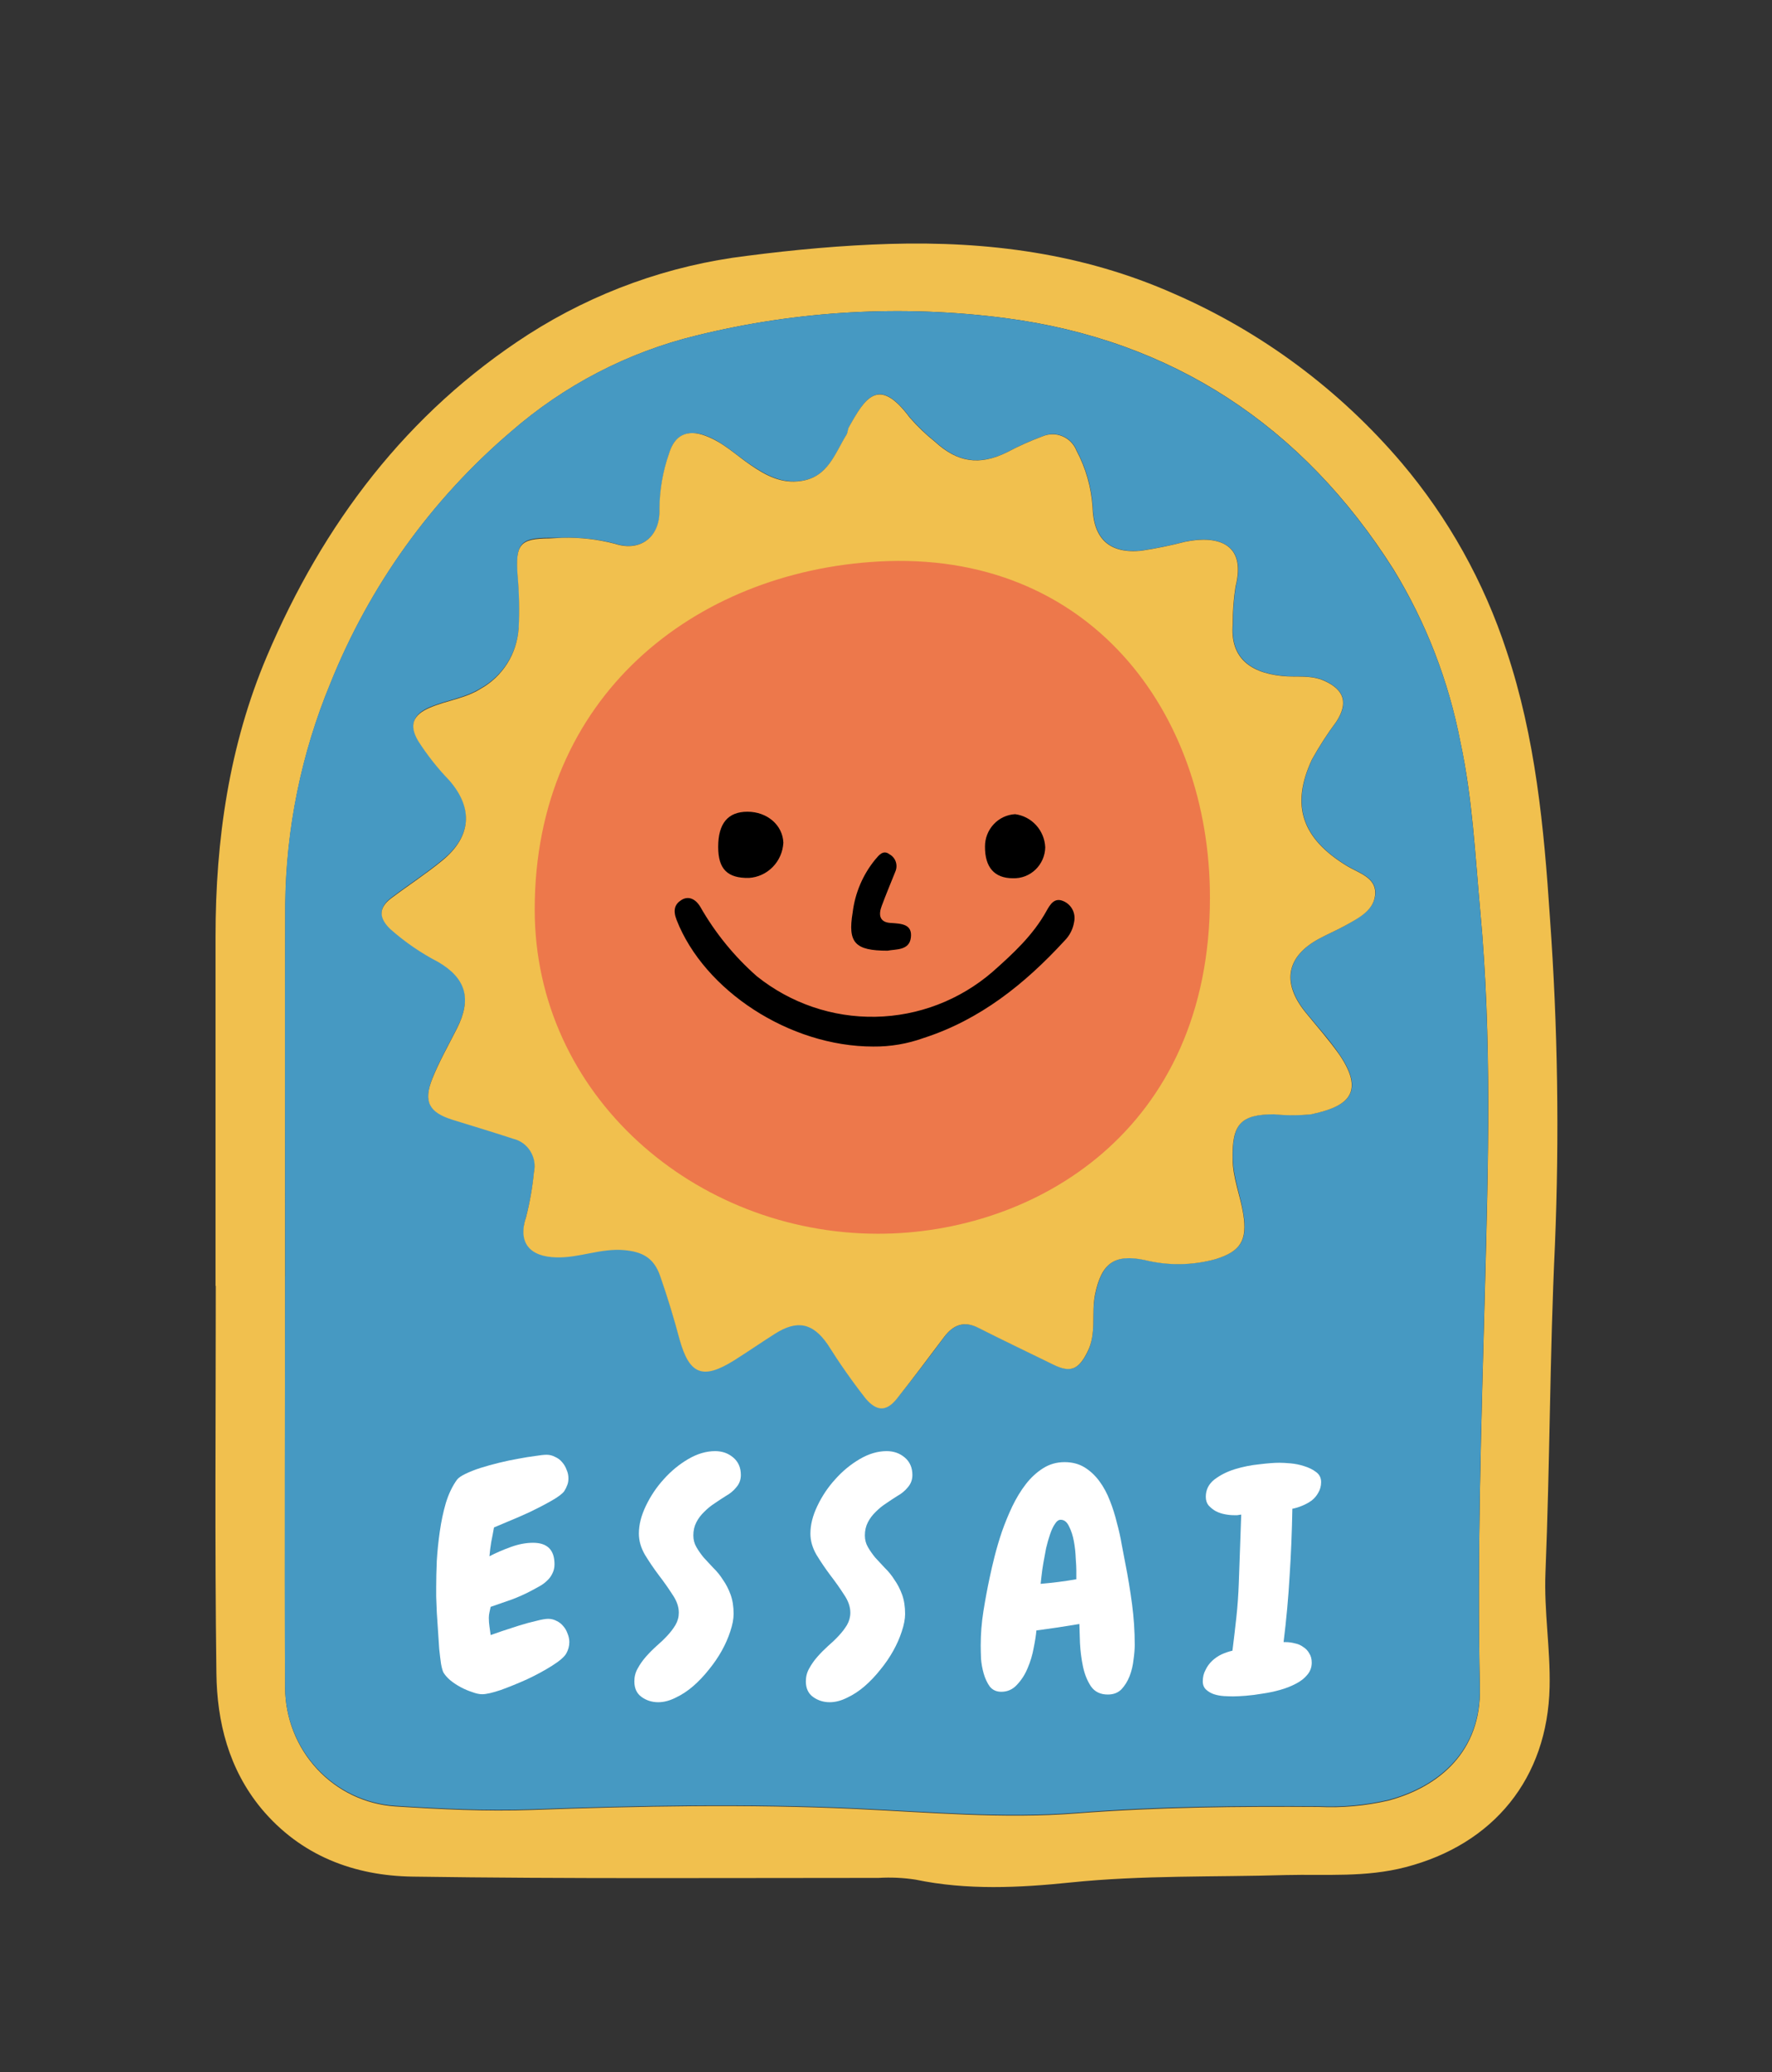
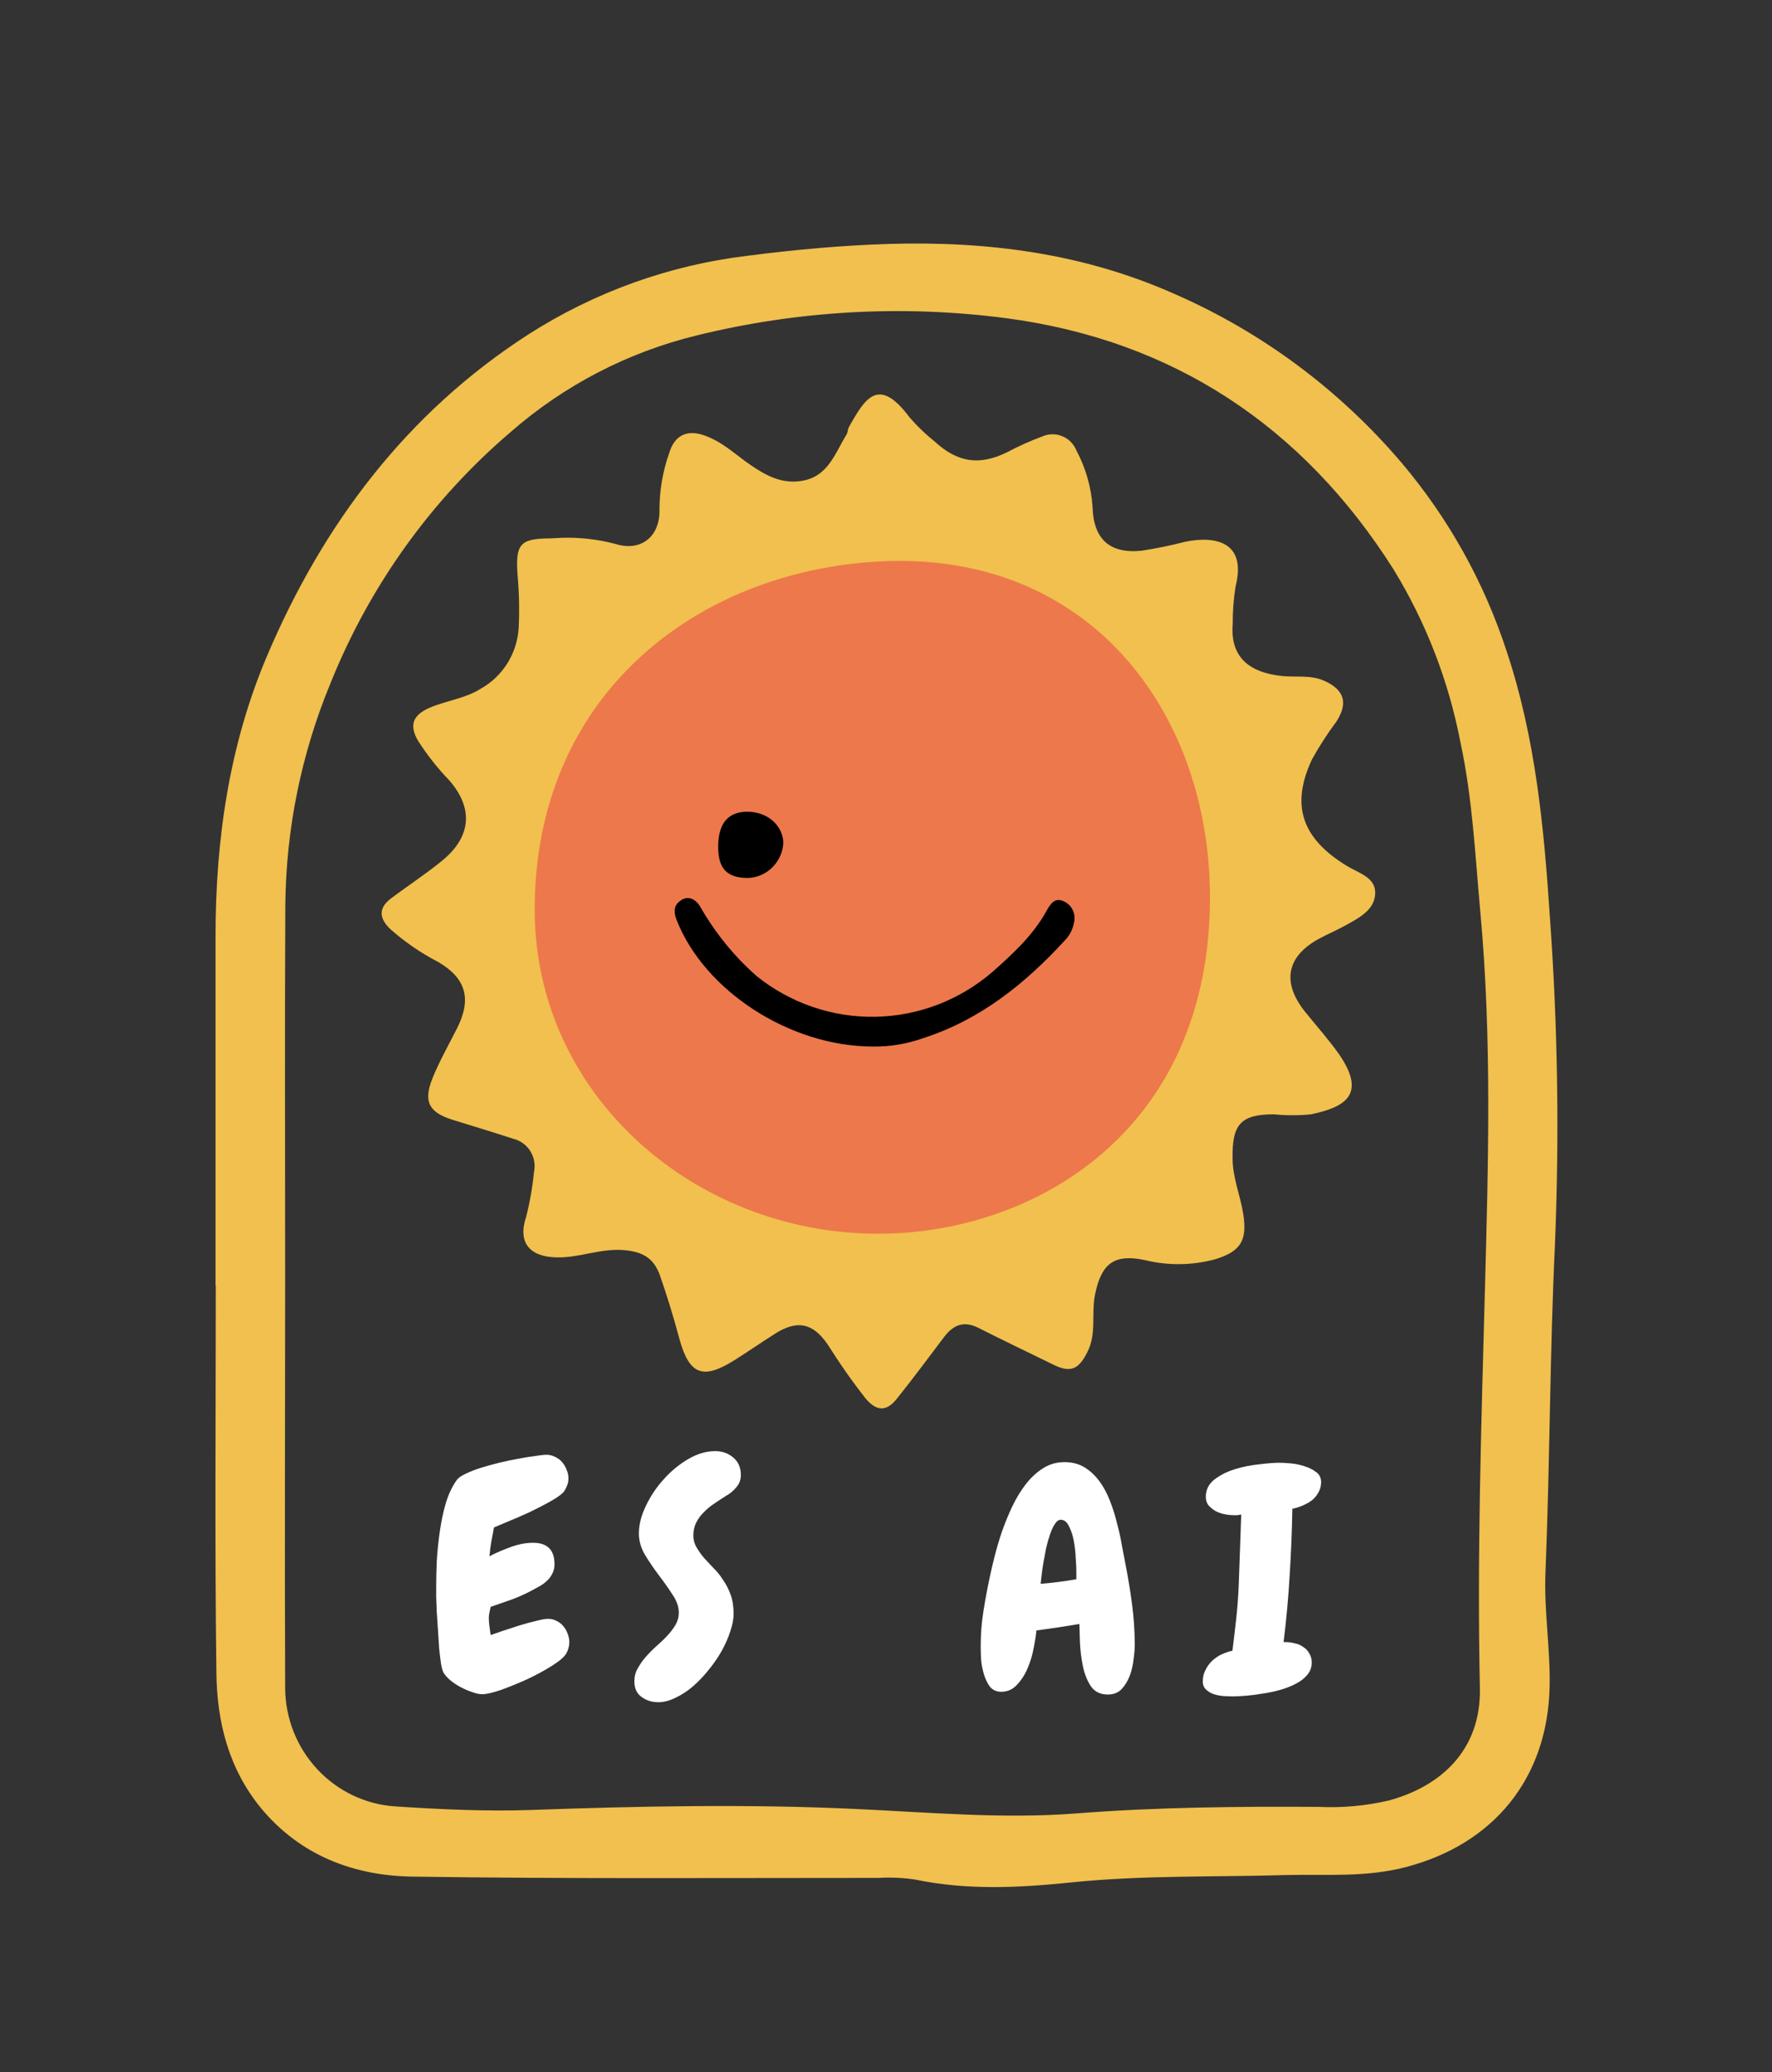
<svg xmlns="http://www.w3.org/2000/svg" fill="none" height="100%" overflow="visible" preserveAspectRatio="none" style="display: block;" viewBox="0 0 65 76" width="100%">
  <rect x="0" y="0" width="65" height="76" fill="#333333" stroke="none" />
  <g id="shine">
    <g id="Group">
      <path d="M7.906 47.172C7.906 42.897 7.906 38.621 7.906 34.345C7.906 30.806 8.407 27.331 9.79 24.071C11.852 19.212 14.927 15.136 19.383 12.265C21.81 10.712 24.549 9.728 27.4 9.384C29.147 9.158 30.894 8.998 32.64 8.946C36.225 8.842 39.727 9.291 43.066 10.774C46.277 12.172 49.132 14.293 51.413 16.975C53.128 19.001 54.436 21.346 55.264 23.879C56.324 27.053 56.636 30.342 56.854 33.661C57.142 37.659 57.203 41.67 57.037 45.675C56.848 49.679 56.854 53.682 56.69 57.685C56.633 59.086 56.874 60.475 56.842 61.879C56.768 65.23 54.786 67.646 51.562 68.484C50.093 68.867 48.653 68.74 47.184 68.774C44.547 68.853 41.909 68.774 39.269 69.047C37.391 69.241 35.475 69.337 33.583 68.942C33.135 68.873 32.681 68.852 32.228 68.879C26.53 68.879 20.829 68.916 15.133 68.832C12.994 68.8 11.036 68.072 9.584 66.332C8.39 64.882 7.96 63.164 7.938 61.372C7.875 56.638 7.915 51.901 7.915 47.158L7.906 47.172ZM10.46 46.821C10.46 51.846 10.44 56.873 10.46 61.905C10.464 63.012 10.882 64.076 11.63 64.884C12.377 65.691 13.399 66.182 14.489 66.256C16.153 66.364 17.828 66.445 19.491 66.387C23.449 66.245 27.412 66.166 31.363 66.349C34.078 66.474 36.804 66.724 39.504 66.512C42.459 66.282 45.411 66.256 48.381 66.274C49.234 66.314 50.088 66.237 50.921 66.045C52.833 65.537 54.334 64.203 54.285 61.917C54.179 57.061 54.337 52.214 54.468 47.361C54.592 42.72 54.729 38.096 54.302 33.46C54.111 31.375 54.016 29.289 53.572 27.23C53.141 24.982 52.309 22.832 51.118 20.886C47.779 15.609 42.998 12.473 36.901 11.67C33.111 11.175 29.264 11.39 25.551 12.305C23.031 12.918 20.692 14.133 18.73 15.847C15.821 18.331 13.553 21.495 12.121 25.066C11.055 27.639 10.493 30.397 10.466 33.188C10.443 37.736 10.46 42.279 10.46 46.821Z" fill="#F1C04E" id="Vector" />
-       <path d="M10.46 46.821C10.46 42.279 10.443 37.736 10.46 33.188C10.487 30.397 11.049 27.639 12.115 25.066C13.547 21.495 15.816 18.331 18.724 15.847C20.686 14.132 23.025 12.918 25.545 12.305C29.258 11.39 33.105 11.175 36.895 11.67C42.992 12.476 47.776 15.609 51.112 20.886C52.302 22.825 53.134 24.966 53.569 27.206C54.007 29.266 54.108 31.352 54.299 33.437C54.726 38.078 54.586 42.719 54.465 47.338C54.334 52.191 54.179 57.038 54.282 61.894C54.331 64.179 52.83 65.514 50.918 66.021C50.085 66.214 49.231 66.291 48.378 66.251C45.423 66.233 42.471 66.251 39.501 66.488C36.789 66.7 34.075 66.451 31.36 66.326C27.409 66.143 23.446 66.222 19.488 66.364C17.825 66.422 16.15 66.341 14.486 66.233C13.396 66.158 12.374 65.668 11.627 64.861C10.879 64.053 10.461 62.989 10.457 61.882C10.426 56.855 10.457 51.828 10.457 46.798L10.46 46.821ZM20.631 19.725H20.159C19.079 19.725 18.91 19.94 18.99 21.068C19.049 21.718 19.063 22.372 19.03 23.023C19 23.48 18.857 23.923 18.615 24.309C18.372 24.696 18.037 25.015 17.642 25.237C17.069 25.599 16.393 25.675 15.78 25.93C15.168 26.185 15.002 26.565 15.342 27.151C15.676 27.672 16.059 28.158 16.488 28.602C17.375 29.623 17.292 30.667 16.244 31.528C15.643 32.024 14.984 32.451 14.36 32.921C13.89 33.272 13.896 33.643 14.32 34.052C14.854 34.526 15.443 34.931 16.075 35.259C17.1 35.856 17.312 36.611 16.777 37.681C16.468 38.296 16.124 38.896 15.866 39.535C15.525 40.405 15.74 40.779 16.605 41.049C17.35 41.281 18.097 41.504 18.838 41.748C19.097 41.811 19.321 41.975 19.462 42.204C19.603 42.433 19.649 42.709 19.592 42.972C19.538 43.524 19.443 44.071 19.305 44.608C19.002 45.551 19.431 46.076 20.419 46.096C21.255 46.113 22.046 45.757 22.893 45.829C23.546 45.887 23.987 46.093 24.222 46.781C24.485 47.554 24.722 48.328 24.932 49.101C25.281 50.404 25.791 50.589 26.936 49.873C27.438 49.557 27.927 49.22 28.428 48.901C29.241 48.382 29.817 48.492 30.367 49.29C30.798 49.976 31.263 50.639 31.761 51.277C32.162 51.744 32.52 51.776 32.907 51.277C33.502 50.557 34.075 49.789 34.648 49.023C34.98 48.588 35.366 48.443 35.89 48.695C36.801 49.156 37.723 49.594 38.639 50.044C39.275 50.36 39.576 50.227 39.893 49.589C40.234 48.901 40.019 48.164 40.18 47.459C40.417 46.325 40.884 45.983 41.989 46.209C42.849 46.423 43.747 46.413 44.601 46.177C45.523 45.887 45.763 45.487 45.614 44.532C45.509 43.845 45.234 43.195 45.222 42.485C45.199 41.231 45.509 40.866 46.743 40.866C47.193 40.911 47.647 40.911 48.097 40.866C49.3 40.611 50.162 40.178 49.139 38.679C48.767 38.13 48.312 37.637 47.894 37.121C47.015 36.033 47.195 35.07 48.404 34.42C48.716 34.252 49.045 34.113 49.354 33.942C49.852 33.652 50.448 33.362 50.454 32.735C50.454 32.175 49.844 32.013 49.423 31.761C47.759 30.754 47.344 29.536 48.134 27.847C48.402 27.367 48.7 26.904 49.028 26.464C49.469 25.782 49.314 25.303 48.595 24.97C48.094 24.741 47.562 24.842 47.046 24.79C45.763 24.659 45.131 24.036 45.228 22.878C45.224 22.42 45.259 21.962 45.331 21.509C45.749 19.882 44.595 19.635 43.476 19.867C42.947 20.004 42.412 20.113 41.872 20.195C40.712 20.308 40.12 19.769 40.085 18.591C40.038 17.869 39.837 17.166 39.498 16.529C39.452 16.41 39.382 16.301 39.294 16.21C39.205 16.118 39.099 16.046 38.983 15.997C38.866 15.947 38.741 15.922 38.614 15.923C38.488 15.924 38.363 15.95 38.247 16.001C37.803 16.165 37.371 16.358 36.953 16.581C35.942 17.077 35.14 16.967 34.298 16.192C33.965 15.926 33.657 15.63 33.376 15.307C32.231 13.781 31.747 14.588 31.148 15.658C31.103 15.739 31.108 15.853 31.063 15.931C30.63 16.624 30.387 17.492 29.39 17.637C28.672 17.741 28.102 17.425 27.549 17.056C26.997 16.688 26.515 16.209 25.883 15.977C25.25 15.745 24.737 15.948 24.551 16.624C24.323 17.276 24.203 17.963 24.199 18.655C24.239 19.67 23.517 20.25 22.567 19.94C21.935 19.776 21.283 19.704 20.631 19.725ZM17.138 62.906C17.674 62.977 18.218 62.883 18.701 62.636C20.199 61.862 21.115 60.112 19.718 58.413C18.899 57.415 17.762 57.232 16.568 57.168C16.187 57.148 15.749 57.206 15.823 56.588C15.886 56.063 16.247 55.941 16.702 55.967C17.158 55.993 17.496 56.257 17.894 56.426C18.005 56.483 18.128 56.513 18.253 56.511C18.378 56.51 18.501 56.478 18.611 56.418C18.721 56.358 18.815 56.272 18.885 56.167C18.955 56.063 18.999 55.942 19.013 55.816C19.113 55.236 18.844 54.85 18.406 54.534C16.954 53.481 14.383 54.323 13.825 56.034C13.398 57.325 14.005 58.569 15.285 58.935C15.904 59.099 16.535 59.211 17.172 59.271C17.971 59.355 18.346 59.617 18.317 60.162C18.289 60.707 17.682 61.192 17.009 61.099C16.56 61.045 16.124 60.91 15.723 60.699C15.239 60.429 14.83 60.446 14.546 60.89C14.473 60.994 14.422 61.113 14.397 61.238C14.372 61.364 14.373 61.493 14.4 61.618C14.427 61.743 14.479 61.861 14.554 61.965C14.628 62.068 14.723 62.154 14.833 62.218C15.484 62.741 16.311 62.987 17.138 62.903V62.906ZM36.268 59.26C36.271 60.056 36.346 60.85 36.492 61.633C36.522 61.812 36.619 61.972 36.763 62.08C36.907 62.188 37.087 62.236 37.265 62.213C37.427 62.236 37.592 62.198 37.728 62.105C37.864 62.013 37.961 61.872 38.001 61.711C38.151 61.23 38.206 60.725 38.164 60.223C38.164 59.97 38.084 59.643 38.45 59.57C38.817 59.498 38.923 59.759 39.04 59.996C39.322 60.547 39.661 61.065 40.051 61.543C40.337 61.911 40.624 62.337 41.151 62.123C41.398 62.03 41.608 61.859 41.752 61.634C41.895 61.41 41.962 61.145 41.944 60.878C41.929 59.938 41.969 58.996 41.944 58.056C41.921 57.279 42.11 56.533 42.181 55.77C42.247 55.083 41.895 54.627 41.348 54.555C40.741 54.473 40.472 54.737 40.32 55.555C40.26 55.886 40.194 56.217 40.128 56.545C40.091 56.73 40.085 56.954 39.842 56.994C39.599 57.035 39.498 56.84 39.395 56.69C39.109 56.278 38.88 55.834 38.593 55.428C38.307 55.022 37.918 54.633 37.351 54.795C37.105 54.847 36.885 54.983 36.728 55.181C36.572 55.379 36.488 55.627 36.492 55.88C36.431 56.997 36.34 58.126 36.268 59.257V59.26ZM22.81 57.754C22.81 58.456 22.779 59.155 22.81 59.854C22.842 60.553 22.988 61.238 23.042 61.934C23.048 62.163 23.14 62.381 23.3 62.543C23.46 62.705 23.675 62.799 23.901 62.804C24.09 62.798 24.273 62.729 24.419 62.608C24.566 62.486 24.669 62.319 24.712 62.132C24.9 61.586 24.837 61.032 24.832 60.481C24.832 59.863 25.001 59.431 25.691 59.416C26.289 59.402 26.596 59.77 26.624 60.522C26.611 60.859 26.65 61.197 26.739 61.522C26.782 61.699 26.881 61.855 27.022 61.968C27.162 62.081 27.336 62.144 27.515 62.146C27.68 62.145 27.839 62.087 27.967 61.981C28.094 61.876 28.182 61.729 28.216 61.566C28.336 61.226 28.403 60.87 28.417 60.51C28.434 59.399 28.451 58.288 28.506 57.18C28.567 56.579 28.575 55.974 28.528 55.373C28.465 54.885 28.262 54.502 27.669 54.502C27.077 54.502 26.882 54.865 26.787 55.344C26.718 55.727 26.673 56.115 26.653 56.504C26.613 57.113 26.175 57.276 25.716 57.287C25.258 57.299 24.878 57.177 24.829 56.579C24.772 56.099 24.676 55.625 24.543 55.161C24.416 54.676 24.21 54.218 23.6 54.291C22.991 54.363 22.793 54.813 22.784 55.37C22.804 56.159 22.813 56.956 22.813 57.751L22.81 57.754ZM45.002 58.796C45.002 59.59 44.976 60.388 45.002 61.183C45.033 61.902 45.431 62.343 46.107 62.364C47.103 62.41 48.111 62.407 49.105 62.413C49.652 62.413 50.053 62.198 50.044 61.58C50.036 60.962 49.638 60.736 49.091 60.765C48.498 60.754 47.908 60.67 47.336 60.516C46.995 60.452 46.797 60.269 46.783 59.962C46.769 59.654 47.003 59.492 47.281 59.428C47.559 59.364 47.854 59.358 48.12 59.274C48.515 59.144 48.819 58.944 48.842 58.424C48.865 57.905 48.518 57.844 48.183 57.745C47.906 57.686 47.624 57.65 47.341 57.638C47.035 57.606 46.66 57.638 46.688 57.18C46.711 56.794 47.009 56.672 47.347 56.669C47.848 56.669 48.349 56.669 48.847 56.695C49.346 56.721 49.706 56.614 49.789 56.066C49.815 55.947 49.816 55.824 49.793 55.705C49.771 55.586 49.724 55.472 49.657 55.371C49.59 55.27 49.503 55.184 49.403 55.118C49.302 55.052 49.189 55.008 49.071 54.987C48.615 54.848 48.157 54.714 47.696 54.607C46.041 54.218 45.119 54.897 45.016 56.637C44.97 57.342 45.005 58.068 45.005 58.793L45.002 58.796ZM31.704 59.869C31.567 60.606 31.56 61.363 31.684 62.102C31.776 62.619 31.95 63.048 32.56 63.042C33.17 63.036 33.362 62.552 33.419 62.018C33.436 61.876 33.419 61.728 33.419 61.583C33.485 59.492 33.31 57.397 33.525 55.303C33.614 54.433 32.835 53.882 32.145 54.262C31.721 54.497 31.69 54.923 31.687 55.326C31.695 56.838 31.707 58.352 31.707 59.866L31.704 59.869Z" fill="#4699C2" id="Vector_2" />
      <path d="M20.631 19.725C21.28 19.707 21.929 19.781 22.558 19.946C23.509 20.256 24.23 19.676 24.19 18.661C24.195 17.969 24.314 17.282 24.543 16.63C24.743 15.954 25.21 15.737 25.874 15.983C26.538 16.23 26.994 16.691 27.541 17.062C28.087 17.434 28.663 17.753 29.382 17.642C30.378 17.497 30.622 16.63 31.054 15.937C31.1 15.858 31.094 15.745 31.14 15.664C31.738 14.594 32.231 13.787 33.368 15.313C33.648 15.636 33.957 15.932 34.29 16.198C35.132 16.972 35.933 17.083 36.944 16.587C37.362 16.364 37.795 16.171 38.238 16.006C38.355 15.956 38.479 15.93 38.606 15.929C38.732 15.928 38.858 15.953 38.974 16.003C39.091 16.052 39.197 16.124 39.285 16.215C39.374 16.307 39.443 16.415 39.49 16.534C39.829 17.171 40.029 17.875 40.077 18.597C40.111 19.774 40.704 20.314 41.863 20.201C42.403 20.119 42.938 20.01 43.467 19.873C44.587 19.641 45.74 19.873 45.322 21.515C45.25 21.968 45.216 22.426 45.219 22.884C45.122 24.044 45.755 24.665 47.038 24.796C47.553 24.848 48.086 24.746 48.587 24.976C49.314 25.306 49.46 25.788 49.019 26.47C48.691 26.91 48.393 27.372 48.126 27.853C47.336 29.541 47.751 30.754 49.414 31.766C49.835 32.019 50.448 32.181 50.445 32.741C50.445 33.376 49.844 33.669 49.346 33.948C49.036 34.119 48.707 34.258 48.395 34.426C47.187 35.076 47.006 36.039 47.885 37.127C48.303 37.643 48.744 38.136 49.131 38.685C50.153 40.184 49.291 40.617 48.089 40.872C47.638 40.917 47.184 40.917 46.734 40.872C45.511 40.872 45.191 41.237 45.214 42.49C45.214 43.201 45.5 43.851 45.606 44.538C45.755 45.493 45.514 45.896 44.592 46.183C43.739 46.418 42.84 46.429 41.981 46.215C40.876 45.989 40.409 46.331 40.171 47.465C40.022 48.17 40.237 48.916 39.885 49.594C39.567 50.233 39.266 50.366 38.631 50.05C37.714 49.6 36.792 49.162 35.882 48.701C35.358 48.437 34.971 48.594 34.639 49.029C34.066 49.789 33.494 50.557 32.901 51.3C32.509 51.793 32.151 51.761 31.756 51.3C31.257 50.662 30.792 49.999 30.361 49.313C29.811 48.515 29.236 48.405 28.422 48.924C27.921 49.243 27.432 49.58 26.931 49.896C25.785 50.612 25.287 50.427 24.926 49.124C24.716 48.337 24.48 47.564 24.216 46.804C23.981 46.116 23.54 45.91 22.887 45.852C22.028 45.78 21.25 46.142 20.413 46.119C19.426 46.099 18.982 45.574 19.3 44.631C19.437 44.094 19.533 43.547 19.586 42.995C19.644 42.732 19.597 42.456 19.456 42.227C19.316 41.998 19.092 41.834 18.833 41.771C18.091 41.527 17.344 41.304 16.599 41.072C15.74 40.802 15.52 40.413 15.861 39.558C16.118 38.919 16.462 38.319 16.771 37.704C17.307 36.634 17.095 35.88 16.07 35.282C15.438 34.955 14.848 34.549 14.314 34.075C13.89 33.666 13.885 33.295 14.354 32.944C14.979 32.474 15.637 32.048 16.239 31.552C17.287 30.681 17.37 29.646 16.482 28.625C16.054 28.181 15.67 27.695 15.337 27.174C14.996 26.594 15.145 26.22 15.775 25.953C16.405 25.686 17.063 25.622 17.636 25.26C18.032 25.038 18.366 24.719 18.609 24.333C18.852 23.946 18.994 23.504 19.025 23.047C19.057 22.395 19.044 21.741 18.985 21.091C18.904 19.963 19.073 19.754 20.153 19.748L20.631 19.725ZM32.033 38.389C32.659 38.395 33.281 38.29 33.872 38.078C35.945 37.408 37.594 36.097 39.046 34.51C39.234 34.324 39.359 34.081 39.401 33.817C39.434 33.662 39.412 33.499 39.338 33.359C39.264 33.219 39.143 33.11 38.997 33.051C38.682 32.915 38.519 33.179 38.39 33.411C37.895 34.307 37.159 34.983 36.409 35.648C35.209 36.685 33.691 37.268 32.114 37.297C30.537 37.327 28.998 36.801 27.761 35.81C26.937 35.085 26.237 34.226 25.691 33.269C25.505 32.956 25.27 32.842 24.995 33.014C24.72 33.185 24.68 33.388 24.82 33.748C25.831 36.326 28.955 38.374 32.033 38.386V38.389ZM32.557 34.873C32.844 34.8 33.356 34.873 33.416 34.386C33.476 33.898 33.038 33.881 32.666 33.855C32.294 33.829 32.225 33.55 32.345 33.231C32.503 32.808 32.678 32.39 32.846 31.969C32.9 31.856 32.908 31.727 32.871 31.608C32.833 31.489 32.752 31.389 32.643 31.328C32.383 31.134 32.234 31.375 32.111 31.514C31.657 32.068 31.37 32.743 31.283 33.457C31.091 34.58 31.363 34.876 32.557 34.87V34.873ZM26.344 31.064C26.344 31.877 26.687 32.225 27.472 32.201C27.802 32.181 28.113 32.038 28.346 31.799C28.579 31.561 28.717 31.245 28.735 30.91C28.712 30.267 28.145 29.776 27.417 29.773C26.69 29.77 26.344 30.203 26.344 31.064ZM37.159 32.225C37.313 32.23 37.466 32.204 37.609 32.148C37.753 32.092 37.884 32.008 37.995 31.899C38.105 31.791 38.193 31.661 38.253 31.518C38.313 31.374 38.344 31.22 38.344 31.064C38.33 30.763 38.211 30.476 38.009 30.255C37.807 30.033 37.534 29.89 37.239 29.852C36.939 29.868 36.657 30.001 36.451 30.222C36.246 30.444 36.132 30.737 36.134 31.041C36.128 31.81 36.474 32.199 37.156 32.213L37.159 32.225Z" fill="#F1C04E" id="Vector_3" />
      <path d="M44.383 32.924C44.383 41.481 37.94 45.252 32.213 45.252C25.492 45.252 19.614 40.168 19.614 33.359C19.614 25.527 25.503 20.973 32.213 20.596C39.945 20.16 44.383 26.115 44.383 32.924Z" fill="#ED784B" id="Ellipse 988" />
      <path d="M32.033 38.386C28.955 38.386 25.831 36.326 24.82 33.745C24.68 33.385 24.749 33.164 24.995 33.011C25.241 32.857 25.505 32.953 25.691 33.266C26.237 34.223 26.937 35.082 27.761 35.807C28.998 36.798 30.537 37.324 32.114 37.294C33.691 37.265 35.209 36.682 36.409 35.645C37.159 34.98 37.895 34.304 38.39 33.408C38.519 33.176 38.676 32.912 38.997 33.048C39.143 33.107 39.264 33.216 39.338 33.356C39.412 33.496 39.434 33.659 39.401 33.814C39.359 34.078 39.235 34.321 39.046 34.508C37.588 36.094 35.945 37.408 33.872 38.075C33.281 38.287 32.659 38.392 32.033 38.386Z" fill="black" id="Vector_4" />
-       <path d="M32.557 34.87C31.363 34.87 31.091 34.58 31.277 33.469C31.364 32.754 31.651 32.08 32.105 31.526C32.228 31.386 32.391 31.145 32.637 31.34C32.743 31.399 32.822 31.497 32.86 31.613C32.898 31.729 32.892 31.855 32.844 31.966C32.675 32.387 32.5 32.805 32.343 33.228C32.222 33.547 32.257 33.826 32.663 33.852C33.07 33.878 33.468 33.892 33.413 34.383C33.359 34.873 32.855 34.809 32.557 34.87Z" fill="black" id="Vector_5" />
      <path d="M26.344 31.064C26.344 30.204 26.701 29.773 27.417 29.773C28.145 29.773 28.712 30.267 28.735 30.91C28.717 31.245 28.579 31.561 28.346 31.799C28.113 32.038 27.802 32.181 27.472 32.201C26.684 32.216 26.344 31.877 26.344 31.064Z" fill="black" id="Vector_6" />
-       <path d="M37.156 32.213C36.474 32.213 36.128 31.81 36.131 31.053C36.129 30.748 36.243 30.455 36.449 30.234C36.654 30.012 36.936 29.88 37.236 29.863C37.532 29.902 37.804 30.044 38.006 30.266C38.208 30.488 38.327 30.774 38.341 31.076C38.339 31.23 38.305 31.381 38.244 31.522C38.182 31.663 38.094 31.79 37.984 31.896C37.873 32.002 37.743 32.084 37.601 32.139C37.459 32.193 37.308 32.218 37.156 32.213Z" fill="black" id="Vector_7" />
    </g>
-     <rect fill="#4699C2" height="12.183" id="Rectangle 42140" width="38.37" x="13.458" y="52.504" />
    <g id="ESSAI">
      <path d="M48.461 54.36C48.461 54.503 48.427 54.63 48.361 54.743C48.301 54.855 48.22 54.953 48.117 55.035C48.013 55.11 47.898 55.174 47.772 55.226C47.647 55.279 47.525 55.316 47.406 55.339C47.391 56.186 47.358 57.003 47.306 57.79C47.262 58.577 47.188 59.391 47.084 60.23H47.151C47.269 60.23 47.384 60.245 47.495 60.275C47.613 60.298 47.717 60.343 47.806 60.41C47.902 60.47 47.976 60.549 48.028 60.647C48.087 60.736 48.117 60.849 48.117 60.984C48.117 61.156 48.061 61.306 47.95 61.434C47.846 61.561 47.706 61.67 47.528 61.76C47.358 61.85 47.166 61.925 46.951 61.985C46.736 62.045 46.522 62.09 46.307 62.12C46.093 62.157 45.889 62.183 45.697 62.198C45.504 62.213 45.349 62.221 45.23 62.221C45.142 62.221 45.031 62.217 44.897 62.21C44.772 62.202 44.649 62.18 44.531 62.142C44.42 62.105 44.324 62.048 44.242 61.974C44.161 61.898 44.12 61.797 44.12 61.67C44.12 61.512 44.154 61.374 44.22 61.254C44.279 61.126 44.361 61.014 44.464 60.916C44.568 60.819 44.683 60.74 44.809 60.68C44.942 60.62 45.075 60.575 45.208 60.545C45.26 60.133 45.308 59.724 45.352 59.319C45.397 58.907 45.426 58.491 45.441 58.071C45.456 57.644 45.471 57.224 45.486 56.812C45.501 56.392 45.515 55.972 45.53 55.552C45.478 55.56 45.43 55.567 45.386 55.575C45.341 55.575 45.301 55.575 45.264 55.575C45.16 55.575 45.049 55.564 44.931 55.541C44.812 55.519 44.701 55.481 44.598 55.429C44.494 55.369 44.405 55.297 44.331 55.215C44.265 55.133 44.231 55.028 44.231 54.9C44.231 54.645 44.335 54.435 44.542 54.27C44.757 54.105 45.008 53.978 45.297 53.888C45.593 53.798 45.893 53.738 46.196 53.708C46.499 53.671 46.744 53.652 46.929 53.652C47.032 53.652 47.169 53.659 47.34 53.674C47.51 53.689 47.676 53.723 47.839 53.776C48.009 53.828 48.154 53.899 48.272 53.989C48.398 54.079 48.461 54.203 48.461 54.36Z" fill="white" id="Vector_8" />
      <path d="M41.624 60.331C41.624 60.481 41.61 60.661 41.58 60.871C41.558 61.081 41.51 61.283 41.436 61.478C41.362 61.666 41.262 61.827 41.136 61.962C41.01 62.089 40.844 62.153 40.636 62.153C40.363 62.153 40.155 62.052 40.015 61.849C39.882 61.647 39.785 61.407 39.726 61.13C39.667 60.845 39.63 60.556 39.615 60.264C39.608 59.971 39.6 59.739 39.593 59.566C39.06 59.656 38.535 59.735 38.017 59.803C38.002 59.975 37.969 60.189 37.917 60.444C37.872 60.699 37.798 60.946 37.695 61.186C37.599 61.418 37.469 61.621 37.306 61.793C37.151 61.965 36.958 62.052 36.729 62.052C36.551 62.052 36.411 61.988 36.307 61.861C36.211 61.726 36.137 61.568 36.085 61.388C36.033 61.208 36 61.025 35.985 60.837C35.978 60.642 35.974 60.481 35.974 60.354C35.974 59.926 36.008 59.507 36.074 59.094C36.141 58.674 36.218 58.258 36.307 57.846C36.352 57.629 36.411 57.374 36.485 57.081C36.559 56.789 36.648 56.489 36.751 56.182C36.862 55.867 36.988 55.559 37.129 55.259C37.277 54.952 37.443 54.678 37.628 54.438C37.813 54.199 38.024 54.004 38.261 53.854C38.498 53.704 38.76 53.629 39.049 53.629C39.33 53.629 39.575 53.693 39.782 53.82C39.989 53.947 40.17 54.116 40.326 54.326C40.481 54.536 40.611 54.776 40.714 55.046C40.818 55.308 40.903 55.578 40.969 55.855C41.044 56.125 41.103 56.392 41.147 56.654C41.199 56.916 41.243 57.149 41.28 57.351C41.377 57.838 41.458 58.333 41.525 58.836C41.591 59.33 41.624 59.829 41.624 60.331ZM39.482 57.599C39.482 57.508 39.475 57.362 39.46 57.16C39.452 56.95 39.43 56.744 39.393 56.541C39.356 56.331 39.297 56.148 39.216 55.99C39.142 55.825 39.038 55.743 38.905 55.743C38.831 55.743 38.76 55.795 38.694 55.9C38.627 55.998 38.568 56.125 38.516 56.283C38.464 56.433 38.416 56.601 38.372 56.789C38.335 56.976 38.302 57.156 38.272 57.329C38.242 57.501 38.22 57.658 38.205 57.801C38.191 57.936 38.179 58.033 38.172 58.093C38.616 58.056 39.053 58 39.482 57.925V57.599Z" fill="white" id="Vector_9" />
-       <path d="M33.468 54.102C33.468 54.274 33.412 54.424 33.301 54.552C33.197 54.679 33.072 54.784 32.923 54.866C32.79 54.949 32.653 55.039 32.513 55.136C32.372 55.226 32.243 55.331 32.124 55.451C32.006 55.564 31.91 55.691 31.836 55.834C31.762 55.976 31.725 56.137 31.725 56.317C31.725 56.474 31.762 56.617 31.836 56.744C31.91 56.872 31.998 56.999 32.102 57.127C32.213 57.247 32.331 57.374 32.457 57.509C32.59 57.637 32.709 57.783 32.812 57.948C32.923 58.105 33.016 58.285 33.09 58.487C33.164 58.69 33.201 58.926 33.201 59.196C33.201 59.383 33.16 59.597 33.079 59.837C33.005 60.069 32.901 60.306 32.768 60.545C32.635 60.785 32.476 61.018 32.291 61.243C32.113 61.468 31.921 61.67 31.714 61.85C31.514 62.022 31.303 62.161 31.081 62.266C30.859 62.378 30.644 62.435 30.437 62.435C30.208 62.435 30.004 62.371 29.826 62.243C29.649 62.116 29.56 61.925 29.56 61.67C29.56 61.498 29.601 61.34 29.682 61.198C29.764 61.048 29.863 60.905 29.982 60.77C30.1 60.635 30.23 60.504 30.37 60.377C30.518 60.249 30.652 60.122 30.77 59.994C30.888 59.867 30.988 59.736 31.07 59.601C31.151 59.458 31.192 59.308 31.192 59.151C31.192 58.934 31.114 58.712 30.959 58.487C30.811 58.255 30.644 58.019 30.459 57.779C30.274 57.532 30.104 57.281 29.949 57.026C29.801 56.771 29.727 56.512 29.727 56.25C29.727 55.927 29.812 55.59 29.982 55.237C30.152 54.878 30.37 54.552 30.637 54.259C30.903 53.959 31.203 53.712 31.536 53.517C31.869 53.322 32.198 53.225 32.524 53.225C32.783 53.225 33.005 53.303 33.19 53.461C33.375 53.618 33.468 53.832 33.468 54.102Z" fill="white" id="Vector_10" />
      <path d="M27.176 54.102C27.176 54.274 27.12 54.424 27.009 54.552C26.906 54.679 26.78 54.784 26.632 54.866C26.499 54.949 26.362 55.039 26.221 55.136C26.081 55.226 25.951 55.331 25.833 55.451C25.714 55.564 25.618 55.691 25.544 55.834C25.47 55.976 25.433 56.137 25.433 56.317C25.433 56.474 25.47 56.617 25.544 56.744C25.618 56.872 25.707 56.999 25.811 57.127C25.922 57.247 26.04 57.374 26.166 57.509C26.299 57.637 26.418 57.783 26.521 57.948C26.632 58.105 26.725 58.285 26.799 58.487C26.873 58.69 26.91 58.926 26.91 59.196C26.91 59.383 26.869 59.597 26.788 59.837C26.713 60.069 26.61 60.306 26.477 60.545C26.343 60.785 26.184 61.018 25.999 61.243C25.822 61.468 25.629 61.67 25.422 61.85C25.222 62.022 25.011 62.161 24.789 62.266C24.567 62.378 24.353 62.435 24.146 62.435C23.916 62.435 23.713 62.371 23.535 62.243C23.357 62.116 23.269 61.925 23.269 61.67C23.269 61.498 23.309 61.34 23.391 61.198C23.472 61.048 23.572 60.905 23.69 60.77C23.809 60.635 23.938 60.504 24.079 60.377C24.227 60.249 24.36 60.122 24.479 59.994C24.597 59.867 24.697 59.736 24.778 59.601C24.86 59.458 24.9 59.308 24.9 59.151C24.9 58.934 24.823 58.712 24.667 58.487C24.519 58.255 24.353 58.019 24.168 57.779C23.983 57.532 23.812 57.281 23.657 57.026C23.509 56.771 23.435 56.512 23.435 56.25C23.435 55.927 23.52 55.59 23.69 55.237C23.861 54.878 24.079 54.552 24.345 54.259C24.612 53.959 24.912 53.712 25.244 53.517C25.578 53.322 25.907 53.225 26.233 53.225C26.491 53.225 26.713 53.303 26.898 53.461C27.084 53.618 27.176 53.832 27.176 54.102Z" fill="white" id="Vector_11" />
      <path d="M20.884 60.23C20.884 60.373 20.847 60.511 20.773 60.646C20.699 60.774 20.525 60.924 20.252 61.096C19.978 61.269 19.674 61.434 19.341 61.591C19.008 61.741 18.686 61.872 18.375 61.985C18.065 62.09 17.835 62.142 17.687 62.142C17.584 62.142 17.462 62.116 17.321 62.063C17.18 62.018 17.04 61.958 16.899 61.883C16.759 61.808 16.629 61.722 16.511 61.625C16.4 61.527 16.318 61.434 16.266 61.344C16.237 61.291 16.207 61.186 16.178 61.029C16.155 60.871 16.133 60.688 16.111 60.478C16.096 60.268 16.081 60.047 16.067 59.814C16.052 59.574 16.037 59.349 16.022 59.139C16.015 58.922 16.007 58.731 16 58.566C16 58.401 16 58.281 16 58.206C16 57.929 16.007 57.61 16.022 57.25C16.044 56.89 16.081 56.531 16.133 56.171C16.185 55.803 16.259 55.455 16.355 55.125C16.459 54.788 16.596 54.503 16.766 54.27C16.818 54.203 16.921 54.132 17.077 54.057C17.232 53.982 17.413 53.91 17.621 53.843C17.835 53.775 18.065 53.712 18.309 53.652C18.553 53.592 18.786 53.543 19.008 53.505C19.238 53.461 19.445 53.427 19.63 53.404C19.815 53.374 19.956 53.359 20.052 53.359C20.163 53.359 20.266 53.386 20.363 53.438C20.466 53.483 20.551 53.547 20.618 53.629C20.692 53.712 20.747 53.805 20.784 53.91C20.829 54.008 20.851 54.113 20.851 54.225C20.851 54.323 20.836 54.405 20.807 54.473C20.784 54.54 20.747 54.615 20.695 54.698C20.622 54.795 20.466 54.911 20.229 55.046C19.992 55.181 19.733 55.316 19.452 55.451C19.178 55.578 18.912 55.695 18.653 55.8C18.401 55.905 18.224 55.98 18.12 56.025C18.091 56.197 18.057 56.373 18.02 56.553C17.991 56.725 17.968 56.902 17.954 57.082C18.183 56.962 18.442 56.849 18.731 56.744C19.019 56.639 19.293 56.587 19.552 56.587C20.078 56.587 20.34 56.849 20.34 57.374C20.34 57.501 20.314 57.614 20.263 57.711C20.218 57.809 20.155 57.895 20.074 57.97C20 58.045 19.911 58.112 19.808 58.172C19.711 58.225 19.615 58.277 19.519 58.33C19.282 58.457 19.034 58.57 18.775 58.667C18.516 58.757 18.257 58.847 17.998 58.937C17.983 58.997 17.968 59.065 17.954 59.139C17.939 59.207 17.931 59.274 17.931 59.342C17.931 59.447 17.939 59.552 17.954 59.657C17.968 59.762 17.983 59.867 17.998 59.972C18.087 59.942 18.227 59.893 18.42 59.825C18.62 59.758 18.827 59.691 19.042 59.623C19.256 59.556 19.463 59.499 19.663 59.454C19.863 59.402 20.011 59.376 20.107 59.376C20.218 59.376 20.322 59.402 20.418 59.454C20.514 59.499 20.596 59.563 20.662 59.645C20.729 59.721 20.781 59.81 20.818 59.915C20.862 60.02 20.884 60.125 20.884 60.23Z" fill="white" id="Vector_12" />
    </g>
  </g>
</svg>